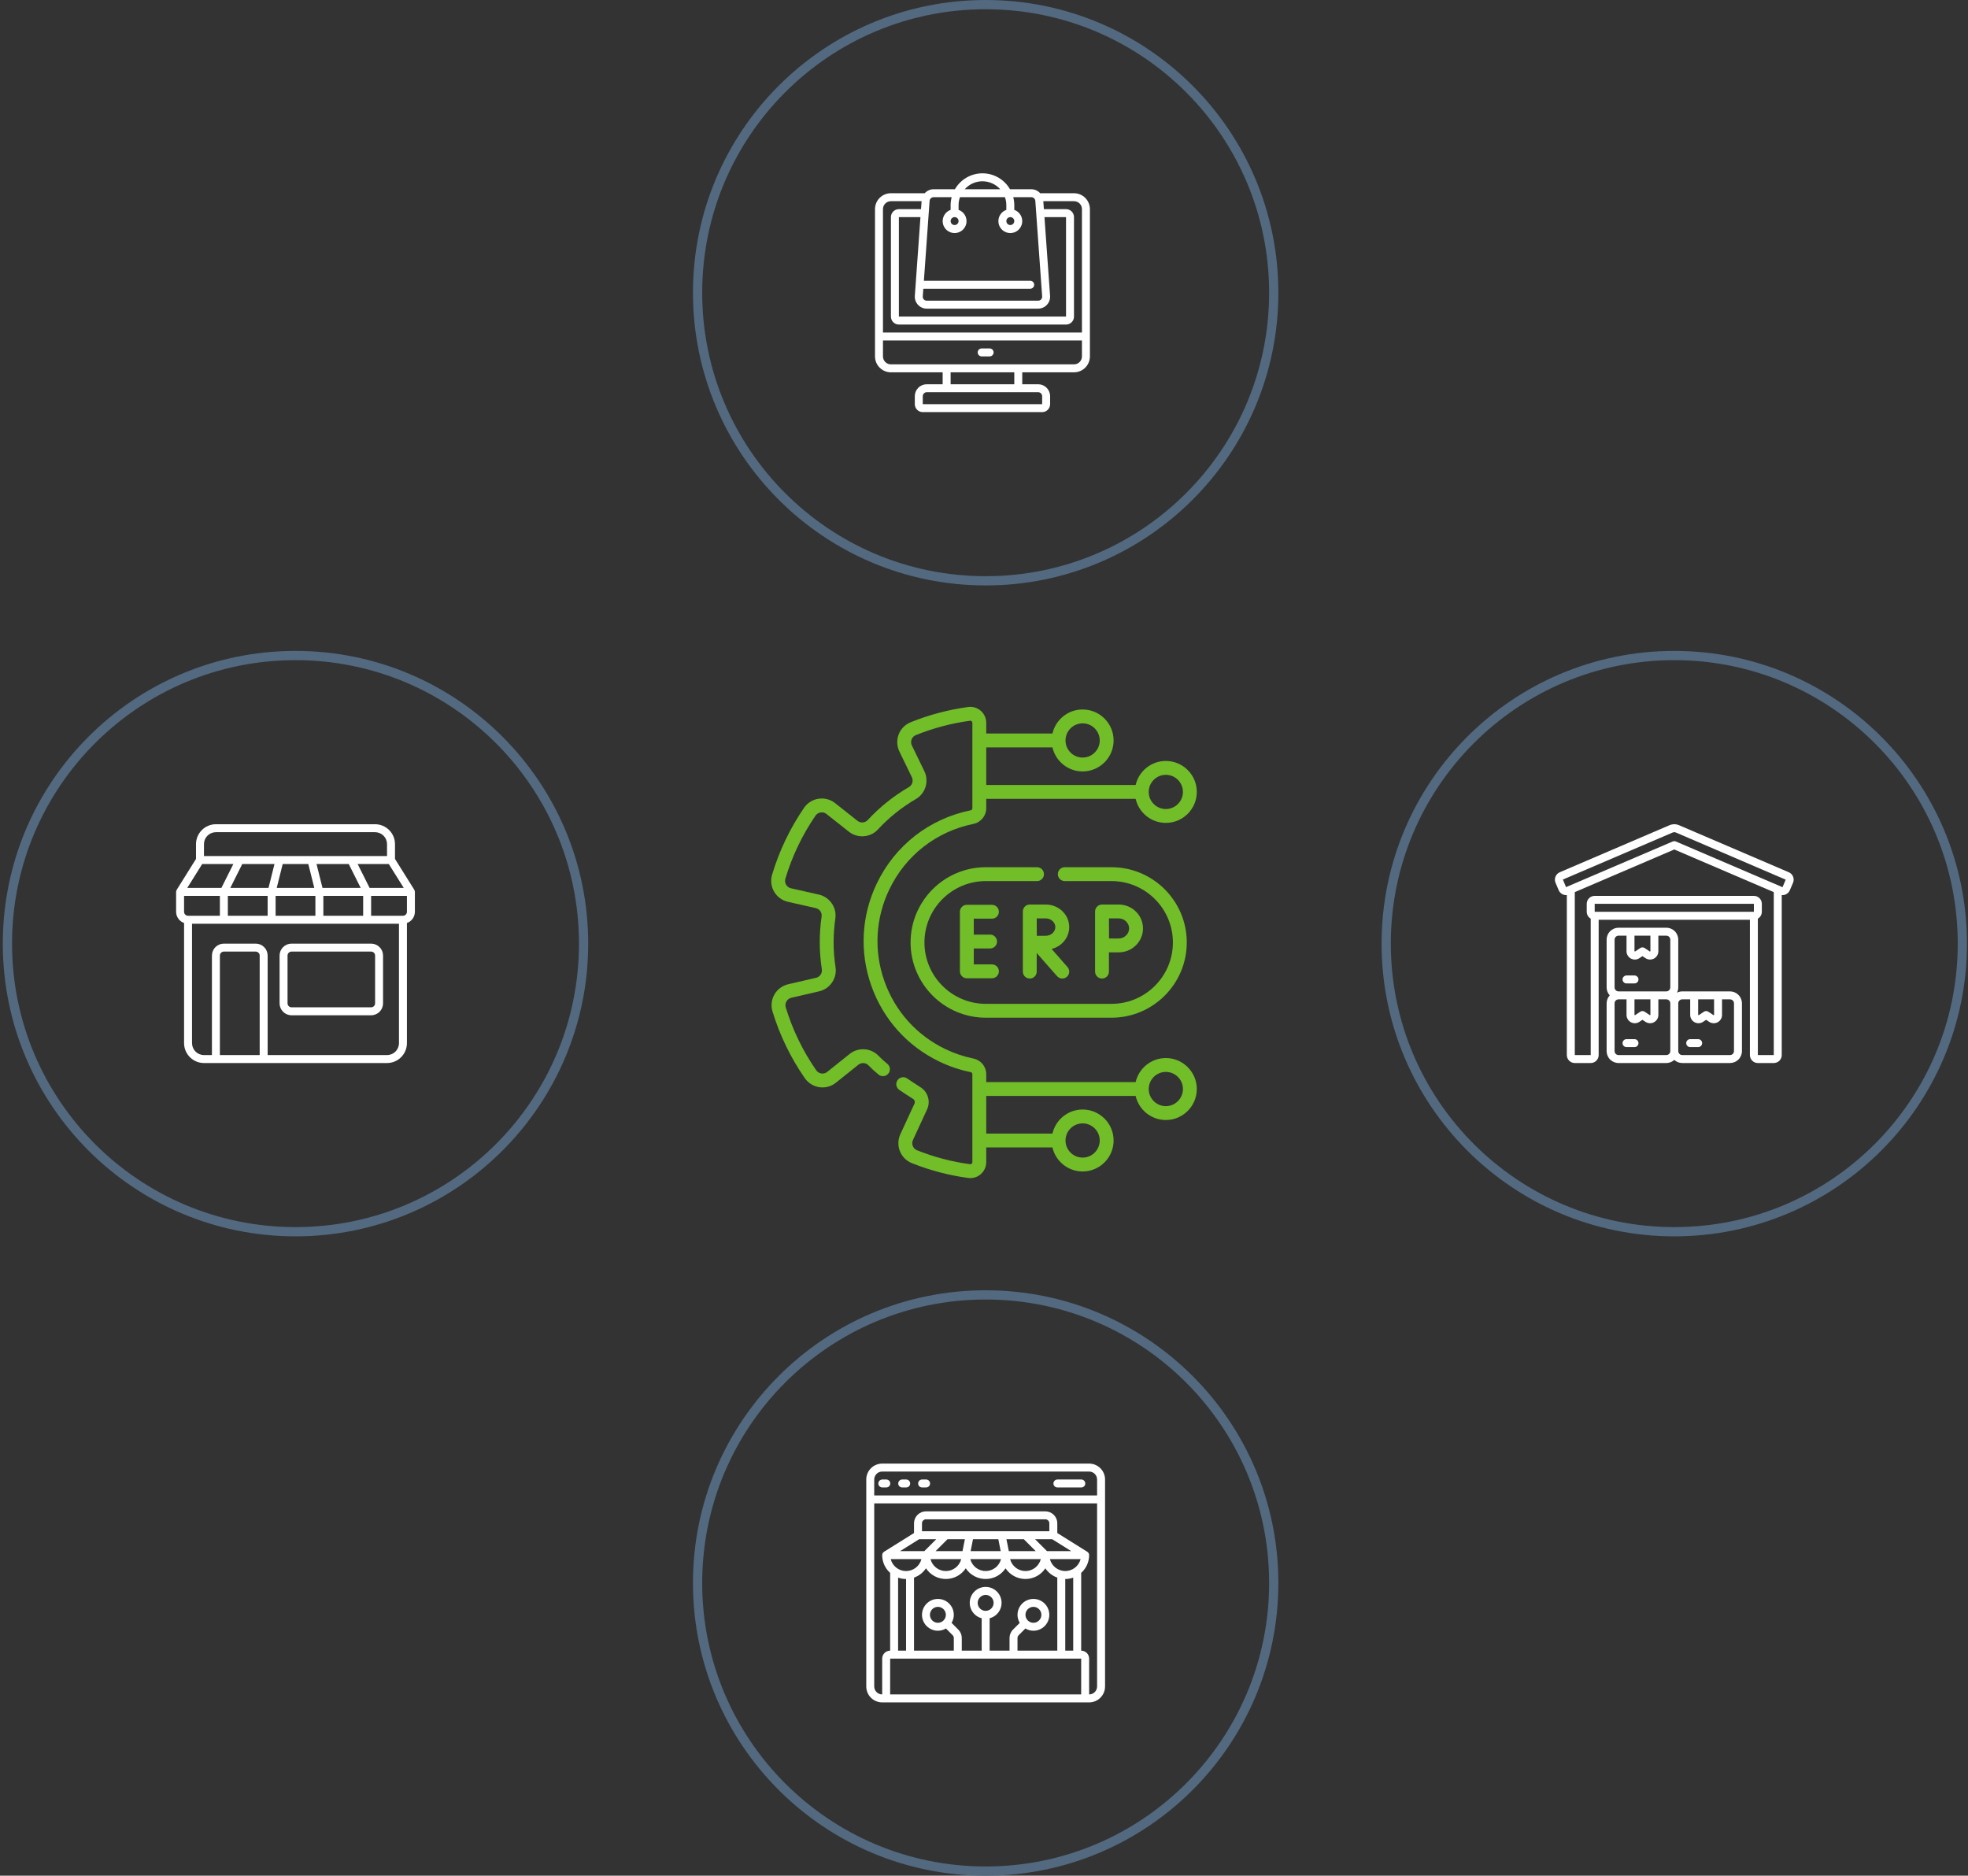
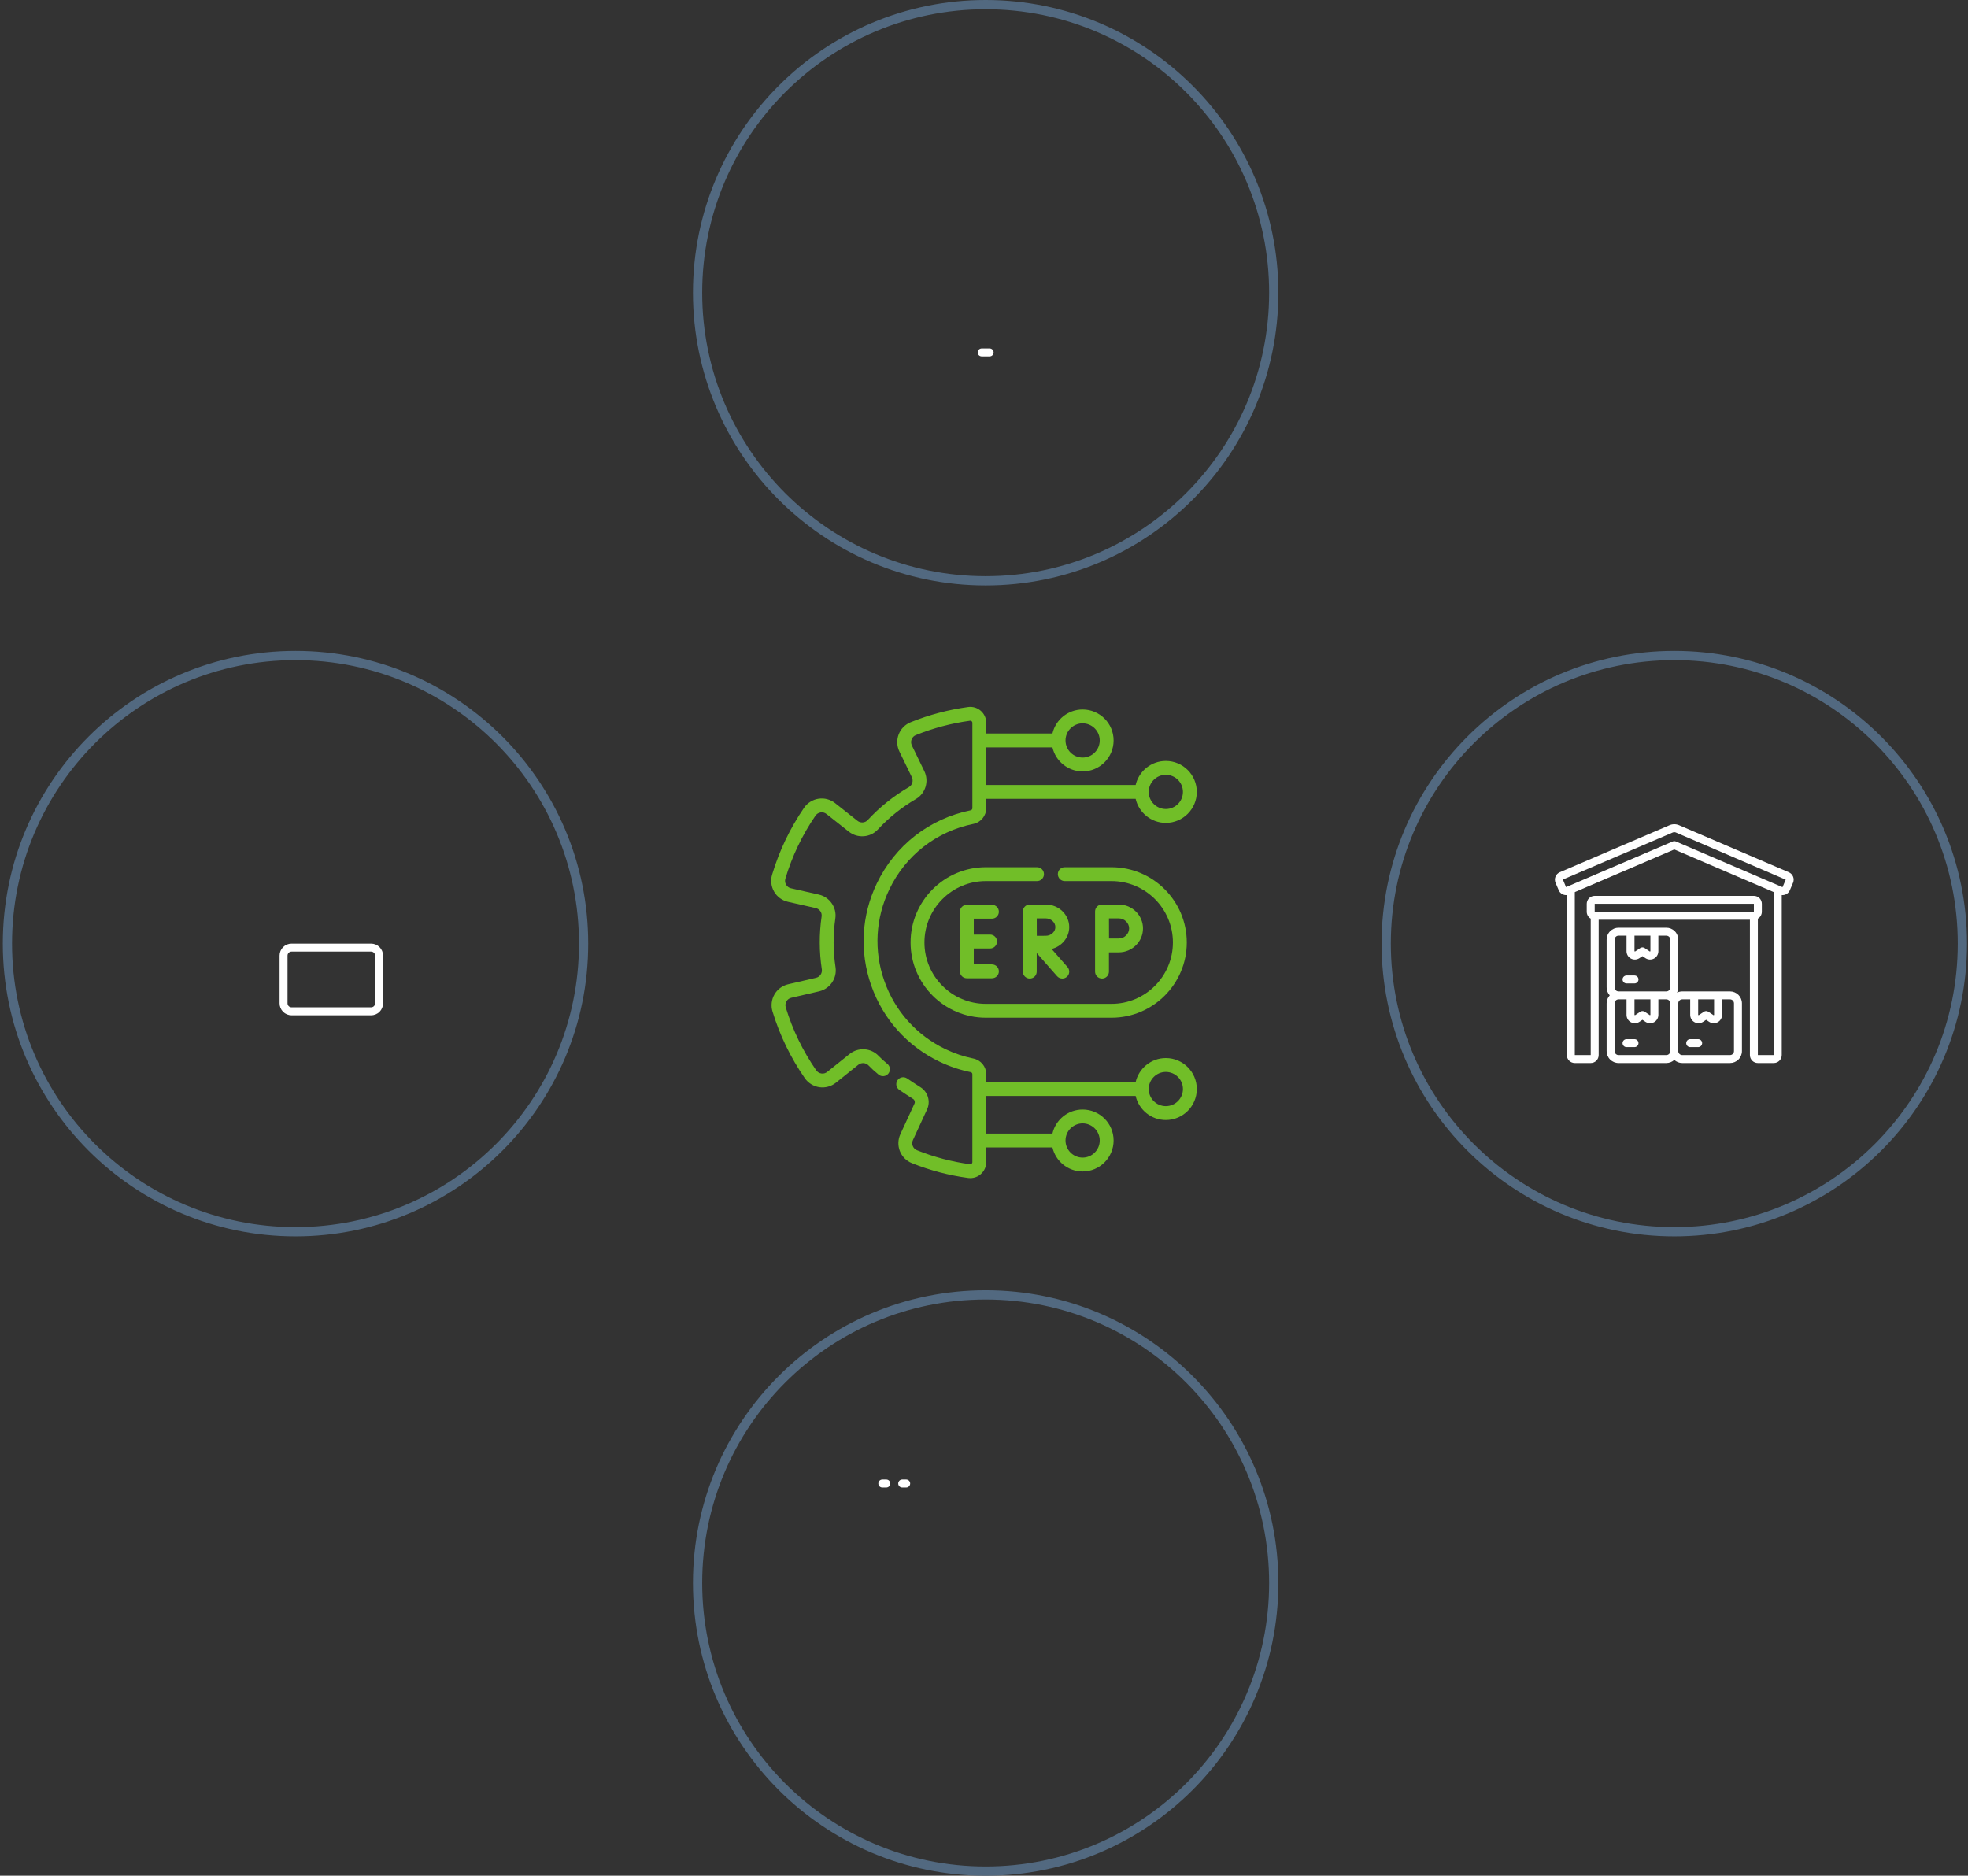
<svg xmlns="http://www.w3.org/2000/svg" width="426" height="406" viewBox="0 0 426 406" fill="none">
  <rect x="0" y="0" width="426" height="406" fill="#333333" stroke="none" />
  <g clip-path="url(#clip0_2790_10242)">
    <path d="M252.359 229.017C249.178 229.017 246.509 231.245 245.826 234.221H213.485V232.508C213.485 230.874 212.318 229.45 210.71 229.122C208.627 228.698 206.59 228.013 204.656 227.085C198.417 224.091 193.717 218.847 191.422 212.318C189.127 205.79 189.511 198.758 192.505 192.519C196.044 185.143 202.677 179.974 210.705 178.336C212.316 178.007 213.485 176.583 213.485 174.948V172.914H245.826C246.509 175.891 249.178 178.118 252.359 178.118C256.056 178.118 259.064 175.111 259.064 171.414C259.064 167.716 256.056 164.709 252.359 164.709C249.178 164.709 246.509 166.936 245.826 169.913H213.485V161.774H227.815C228.499 164.751 231.167 166.978 234.349 166.978C238.046 166.978 241.054 163.971 241.054 160.273C241.054 156.576 238.046 153.569 234.349 153.569C231.167 153.569 228.499 155.796 227.815 158.773H213.485V156.457C213.485 155.458 213.054 154.508 212.301 153.851C211.551 153.196 210.555 152.897 209.572 153.031C205.294 153.613 201.101 154.725 197.11 156.337C195.93 156.813 194.99 157.77 194.531 158.961C194.069 160.16 194.125 161.51 194.685 162.665L197.387 168.237C197.758 169.004 197.48 169.936 196.752 170.36C193.427 172.295 190.42 174.703 187.814 177.517C187.247 178.129 186.281 178.195 185.614 177.669L180.764 173.833C179.759 173.038 178.456 172.692 177.189 172.885C175.917 173.078 174.769 173.799 174.041 174.862C171.001 179.303 168.676 184.167 167.132 189.321C166.762 190.556 166.922 191.901 167.571 193.012C168.217 194.119 169.305 194.915 170.554 195.198L176.587 196.562C177.416 196.749 177.97 197.543 177.85 198.368C177.297 202.165 177.313 206.018 177.896 209.819C178.023 210.651 177.473 211.454 176.643 211.646L170.612 213.044C169.364 213.333 168.281 214.135 167.641 215.245C166.997 216.359 166.844 217.705 167.22 218.938C168.792 224.093 171.144 228.949 174.21 233.369C174.945 234.429 176.097 235.142 177.37 235.328C178.638 235.512 179.939 235.159 180.939 234.358L185.799 230.467C186.462 229.936 187.432 230.001 188.009 230.614C188.564 231.204 189.295 231.871 190.18 232.597C190.821 233.122 191.767 233.029 192.292 232.388C192.818 231.747 192.724 230.801 192.083 230.276C191.297 229.632 190.662 229.054 190.196 228.558C188.554 226.812 185.799 226.622 183.923 228.124L179.063 232.015C178.705 232.302 178.257 232.424 177.803 232.358C177.343 232.291 176.943 232.043 176.677 231.659C173.788 227.494 171.572 222.92 170.091 218.063C169.955 217.616 170.008 217.148 170.24 216.746C170.47 216.348 170.842 216.072 171.289 215.969L177.321 214.571C179.671 214.026 181.227 211.739 180.863 209.364C180.325 205.857 180.311 202.303 180.821 198.801C181.165 196.434 179.596 194.165 177.248 193.634L171.216 192.27C170.768 192.169 170.394 191.895 170.162 191.498C169.928 191.097 169.873 190.63 170.007 190.183C171.462 185.326 173.653 180.743 176.517 176.558C176.781 176.173 177.18 175.922 177.639 175.853C178.092 175.783 178.541 175.902 178.901 176.187L183.752 180.023C185.64 181.516 188.391 181.311 190.016 179.557C192.42 176.961 195.194 174.74 198.262 172.954C200.338 171.746 201.14 169.099 200.088 166.928L197.387 161.356C197.185 160.94 197.165 160.472 197.332 160.04C197.495 159.616 197.816 159.289 198.234 159.12C201.995 157.601 205.945 156.553 209.976 156.006C210.141 155.984 210.257 156.051 210.327 156.112C210.385 156.163 210.484 156.276 210.484 156.457V174.948C210.484 175.166 210.328 175.349 210.105 175.395C201.149 177.222 193.748 182.99 189.799 191.22C186.458 198.182 186.029 206.029 188.59 213.314C191.151 220.599 196.396 226.451 203.358 229.791C205.514 230.826 207.786 231.59 210.112 232.064C210.331 232.108 210.483 232.291 210.483 232.508V251.543C210.483 251.724 210.385 251.837 210.327 251.888C210.258 251.948 210.142 252.017 209.978 251.994C206.056 251.472 202.19 250.454 198.487 248.97C198.068 248.802 197.746 248.476 197.58 248.052C197.412 247.621 197.43 247.155 197.629 246.739C197.632 246.733 197.635 246.727 197.638 246.721L200.68 240.129C201.472 238.415 200.867 236.358 199.273 235.344C198.264 234.702 197.283 234.057 196.359 233.426C195.674 232.959 194.74 233.136 194.273 233.821C193.806 234.505 193.983 235.439 194.668 235.906C195.618 236.554 196.626 237.217 197.662 237.876C197.993 238.088 198.119 238.515 197.955 238.871L194.916 245.454C194.368 246.607 194.319 247.951 194.783 249.142C195.247 250.331 196.19 251.284 197.371 251.757C201.304 253.333 205.413 254.414 209.582 254.97C209.733 254.99 209.885 255 210.036 255C210.865 255 211.672 254.7 212.304 254.146C213.055 253.489 213.485 252.541 213.485 251.543V248.363H227.815C228.499 251.34 231.168 253.567 234.349 253.567C238.046 253.567 241.054 250.559 241.054 246.862C241.054 243.165 238.046 240.157 234.349 240.157C231.168 240.157 228.499 242.385 227.815 245.361H213.485V237.223H245.826C246.509 240.2 249.178 242.427 252.359 242.427C256.057 242.427 259.064 239.419 259.064 235.722C259.064 232.025 256.056 229.017 252.359 229.017ZM252.359 167.71C254.401 167.71 256.062 169.371 256.062 171.413C256.062 173.455 254.401 175.116 252.359 175.116C250.317 175.116 248.656 173.455 248.656 171.413C248.656 169.371 250.317 167.71 252.359 167.71ZM234.349 156.57C236.391 156.57 238.052 158.231 238.052 160.273C238.052 162.315 236.391 163.977 234.349 163.977C232.307 163.977 230.645 162.315 230.645 160.273C230.645 158.231 232.307 156.57 234.349 156.57ZM234.349 243.159C236.391 243.159 238.052 244.82 238.052 246.862C238.052 248.904 236.391 250.565 234.349 250.565C232.307 250.565 230.645 248.904 230.645 246.862C230.645 244.82 232.307 243.159 234.349 243.159ZM252.359 239.425C250.317 239.425 248.656 237.764 248.656 235.722C248.656 233.68 250.317 232.019 252.359 232.019C254.401 232.019 256.062 233.68 256.062 235.722C256.062 237.764 254.401 239.425 252.359 239.425Z" fill="#71BE28" />
    <path d="M214.72 198.848C215.549 198.848 216.221 198.176 216.221 197.347C216.221 196.519 215.549 195.847 214.72 195.847H209.285C208.456 195.847 207.784 196.519 207.784 197.347V210.246C207.784 211.075 208.456 211.747 209.285 211.747H214.72C215.549 211.747 216.221 211.075 216.221 210.246C216.221 209.417 215.549 208.745 214.72 208.745H210.786V205.297H214.319C215.148 205.297 215.82 204.625 215.82 203.797C215.82 202.968 215.148 202.296 214.319 202.296H210.786V198.848H214.72V198.848Z" fill="#71BE28" />
    <path d="M231.448 200.671C231.448 197.978 229.171 195.787 226.373 195.787H222.913C222.913 195.787 222.912 195.787 222.911 195.787C222.911 195.787 222.91 195.787 222.909 195.787C222.08 195.787 221.409 196.459 221.409 197.288V210.305C221.409 211.134 222.08 211.806 222.909 211.806C223.739 211.806 224.41 211.134 224.41 210.305V206.286L228.821 211.297C229.117 211.634 229.532 211.806 229.948 211.806C230.3 211.806 230.654 211.683 230.939 211.432C231.561 210.885 231.622 209.936 231.074 209.314L227.632 205.403C229.823 204.863 231.448 202.946 231.448 200.671ZM226.373 202.553C225.921 202.553 225.136 202.557 224.43 202.56C224.426 201.869 224.423 201.107 224.423 200.671C224.423 200.302 224.421 199.513 224.419 198.789H226.373C227.497 198.789 228.446 199.651 228.446 200.671C228.446 201.692 227.497 202.553 226.373 202.553Z" fill="#71BE28" />
    <path d="M237.044 210.306C237.044 211.134 237.716 211.806 238.545 211.806C239.374 211.806 240.046 211.134 240.046 210.306V206.144C240.807 206.14 241.678 206.136 242.169 206.136C245.062 206.136 247.416 203.815 247.416 200.962C247.416 198.109 245.062 195.787 242.169 195.787H238.545C238.146 195.787 237.764 195.946 237.482 196.229C237.2 196.511 237.043 196.894 237.044 197.293V210.306ZM242.169 198.789C243.386 198.789 244.414 199.784 244.414 200.962C244.414 202.139 243.386 203.134 242.169 203.134C241.682 203.134 240.821 203.138 240.063 203.142C240.059 202.359 240.052 199.608 240.05 198.789H242.169V198.789Z" fill="#71BE28" />
    <path d="M224.479 187.71H213.393C204.413 187.71 197.107 195.017 197.107 203.997C197.107 212.977 204.413 220.284 213.393 220.284H240.606C249.586 220.284 256.892 212.978 256.892 203.997C256.892 195.017 249.586 187.71 240.606 187.71H230.482C229.653 187.71 228.982 188.382 228.982 189.211C228.982 190.04 229.653 190.712 230.482 190.712H240.606C247.931 190.712 253.891 196.672 253.891 203.997C253.891 211.322 247.931 217.282 240.606 217.282H213.393C206.068 217.282 200.109 211.322 200.109 203.997C200.109 196.672 206.068 190.712 213.393 190.712H224.479C225.308 190.712 225.98 190.04 225.98 189.211C225.98 188.382 225.308 187.71 224.479 187.71Z" fill="#71BE28" />
  </g>
  <circle cx="213.359" cy="342.641" r="62.359" stroke="#526980" stroke-width="2" />
-   <path d="M235.757 316.797H190.961C190.047 316.797 189.171 317.16 188.524 317.806C187.878 318.452 187.515 319.329 187.515 320.242V365.039C187.515 365.953 187.878 366.829 188.524 367.475C189.171 368.121 190.047 368.485 190.961 368.485H235.757C236.671 368.485 237.548 368.121 238.194 367.475C238.84 366.829 239.203 365.953 239.203 365.039V320.242C239.203 319.329 238.84 318.452 238.194 317.806C237.548 317.16 236.671 316.797 235.757 316.797V316.797ZM190.961 318.52H235.757C236.214 318.52 236.652 318.701 236.975 319.024C237.299 319.347 237.48 319.786 237.48 320.242V323.688H189.238V320.242C189.238 319.786 189.42 319.347 189.743 319.024C190.066 318.701 190.504 318.52 190.961 318.52ZM230.588 357.285V341.779C231.176 341.778 231.758 341.676 232.311 341.478V357.285H230.588ZM221.974 349.532C221.974 349.192 222.075 348.858 222.264 348.575C222.453 348.292 222.722 348.071 223.037 347.941C223.352 347.81 223.699 347.776 224.033 347.842C224.367 347.909 224.674 348.073 224.915 348.314C225.156 348.555 225.32 348.862 225.386 349.196C225.453 349.53 225.419 349.877 225.288 350.192C225.158 350.506 224.937 350.776 224.654 350.965C224.371 351.154 224.037 351.255 223.697 351.255C223.24 351.255 222.801 351.074 222.478 350.751C222.155 350.427 221.974 349.989 221.974 349.532ZM221.957 352.49C222.482 352.806 223.083 352.975 223.697 352.978C224.378 352.978 225.044 352.776 225.611 352.397C226.178 352.019 226.619 351.481 226.88 350.851C227.141 350.221 227.209 349.528 227.076 348.86C226.943 348.192 226.615 347.578 226.133 347.096C225.651 346.614 225.037 346.286 224.369 346.153C223.7 346.02 223.008 346.088 222.378 346.349C221.748 346.61 221.21 347.051 220.832 347.618C220.453 348.185 220.251 348.851 220.251 349.532C220.254 350.145 220.423 350.746 220.739 351.272L219.289 352.72C219.046 352.96 218.854 353.246 218.724 353.561C218.593 353.876 218.527 354.214 218.528 354.555V357.285H214.221V350.271C215.033 350.062 215.74 349.563 216.211 348.869C216.682 348.175 216.883 347.333 216.777 346.501C216.672 345.669 216.266 344.904 215.637 344.349C215.008 343.795 214.198 343.489 213.359 343.489C212.52 343.489 211.71 343.795 211.081 344.349C210.452 344.904 210.046 345.669 209.941 346.501C209.835 347.333 210.036 348.175 210.507 348.869C210.978 349.563 211.686 350.062 212.498 350.271V357.285H208.19V354.555C208.191 354.214 208.124 353.877 207.994 353.562C207.863 353.248 207.671 352.962 207.43 352.722L205.979 351.272C206.296 350.746 206.464 350.145 206.467 349.532C206.467 348.851 206.265 348.185 205.887 347.618C205.508 347.051 204.97 346.61 204.34 346.349C203.711 346.088 203.018 346.02 202.349 346.153C201.681 346.286 201.067 346.614 200.585 347.096C200.103 347.578 199.775 348.192 199.642 348.86C199.509 349.528 199.577 350.221 199.838 350.851C200.099 351.481 200.54 352.019 201.107 352.397C201.674 352.776 202.34 352.978 203.022 352.978C203.635 352.975 204.236 352.806 204.761 352.49L206.209 353.94C206.291 354.02 206.356 354.116 206.4 354.222C206.444 354.327 206.467 354.44 206.467 354.555V357.285H197.853V341.475C198.909 341.101 199.815 340.396 200.437 339.464C200.909 340.175 201.549 340.758 202.3 341.162C203.052 341.565 203.891 341.776 204.744 341.776C205.597 341.776 206.437 341.565 207.189 341.162C207.94 340.758 208.58 340.175 209.052 339.464C209.523 340.175 210.163 340.758 210.915 341.162C211.666 341.565 212.506 341.776 213.359 341.776C214.212 341.776 215.052 341.565 215.803 341.162C216.555 340.758 217.195 340.175 217.666 339.464C218.138 340.175 218.778 340.758 219.53 341.162C220.281 341.565 221.121 341.776 221.974 341.776C222.827 341.776 223.666 341.565 224.418 341.162C225.169 340.758 225.81 340.175 226.281 339.464C226.903 340.396 227.81 341.101 228.865 341.475V357.285H220.251V354.555C220.251 354.44 220.274 354.327 220.318 354.222C220.363 354.116 220.428 354.02 220.509 353.94L221.957 352.49ZM213.359 348.671C213.018 348.671 212.685 348.57 212.402 348.38C212.119 348.191 211.898 347.922 211.767 347.607C211.637 347.292 211.603 346.946 211.669 346.612C211.736 346.278 211.9 345.971 212.141 345.73C212.382 345.489 212.689 345.325 213.023 345.258C213.357 345.192 213.704 345.226 214.018 345.356C214.333 345.487 214.602 345.707 214.792 345.991C214.981 346.274 215.082 346.607 215.082 346.948C215.082 347.405 214.9 347.843 214.577 348.166C214.254 348.489 213.816 348.671 213.359 348.671ZM203.022 351.255C202.681 351.255 202.348 351.154 202.064 350.965C201.781 350.776 201.56 350.506 201.43 350.192C201.299 349.877 201.265 349.53 201.332 349.196C201.398 348.862 201.562 348.555 201.803 348.314C202.044 348.073 202.351 347.909 202.685 347.842C203.02 347.776 203.366 347.81 203.681 347.941C203.996 348.071 204.265 348.292 204.454 348.575C204.643 348.858 204.744 349.192 204.744 349.532C204.744 349.989 204.563 350.427 204.24 350.751C203.917 351.074 203.478 351.255 203.022 351.255ZM208.862 333.164L208.345 335.749H202.517L205.101 333.164H208.862ZM221.617 333.164L224.201 335.749H218.373L217.856 333.164H221.617ZM225.297 337.472C225.109 338.211 224.68 338.866 224.079 339.334C223.477 339.801 222.736 340.055 221.974 340.055C221.211 340.055 220.471 339.801 219.869 339.334C219.267 338.866 218.838 338.211 218.65 337.472H225.297ZM216.099 333.164L216.615 335.749H210.103L210.62 333.164H216.099ZM216.683 337.472C216.495 338.211 216.066 338.866 215.464 339.334C214.862 339.801 214.121 340.055 213.359 340.055C212.597 340.055 211.856 339.801 211.254 339.334C210.652 338.866 210.224 338.211 210.036 337.472H216.683ZM208.068 337.472C207.88 338.211 207.451 338.866 206.849 339.334C206.247 339.801 205.507 340.055 204.744 340.055C203.982 340.055 203.241 339.801 202.64 339.334C202.038 338.866 201.609 338.211 201.421 337.472H208.068ZM230.588 340.056C229.827 340.053 229.087 339.798 228.486 339.331C227.885 338.863 227.455 338.209 227.265 337.472H233.912C233.721 338.209 233.292 338.863 232.691 339.331C232.089 339.798 231.35 340.053 230.588 340.056ZM226.638 335.749L224.053 333.164H227.758L231.893 335.749H226.638ZM227.143 331.442H199.576V329.719C199.576 329.49 199.666 329.271 199.828 329.109C199.99 328.948 200.209 328.857 200.437 328.857H226.281C226.51 328.857 226.729 328.948 226.89 329.109C227.052 329.271 227.143 329.49 227.143 329.719V331.442ZM198.961 333.164H202.666L200.081 335.749H194.826L198.961 333.164ZM199.453 337.472C199.265 338.211 198.836 338.866 198.235 339.334C197.633 339.801 196.892 340.055 196.13 340.055C195.367 340.055 194.627 339.801 194.025 339.334C193.423 338.866 192.994 338.211 192.806 337.472H199.453ZM196.13 341.779V357.285H194.407V341.478C194.96 341.676 195.542 341.778 196.13 341.779ZM234.034 359.008V366.762H192.684V359.008H234.034ZM235.757 366.762V359.008C235.757 358.551 235.576 358.113 235.253 357.79C234.929 357.467 234.491 357.285 234.034 357.285V340.452C234.576 339.969 235.009 339.377 235.306 338.715C235.603 338.053 235.757 337.336 235.757 336.61C235.757 336.464 235.72 336.321 235.649 336.193C235.578 336.065 235.476 335.957 235.352 335.88L228.865 331.826V329.719C228.865 329.033 228.593 328.376 228.108 327.891C227.624 327.406 226.966 327.134 226.281 327.134H200.437C199.752 327.134 199.094 327.406 198.61 327.891C198.125 328.376 197.853 329.033 197.853 329.719V331.826L191.366 335.88C191.242 335.957 191.14 336.065 191.069 336.193C190.998 336.321 190.961 336.464 190.961 336.61C190.962 337.336 191.115 338.053 191.412 338.715C191.709 339.377 192.142 339.969 192.684 340.452V357.285C192.227 357.285 191.789 357.467 191.466 357.79C191.143 358.113 190.961 358.551 190.961 359.008V366.762C190.504 366.762 190.066 366.58 189.743 366.257C189.42 365.934 189.238 365.496 189.238 365.039V325.411H237.48V365.039C237.48 365.496 237.299 365.934 236.975 366.257C236.652 366.58 236.214 366.762 235.757 366.762Z" fill="white" />
  <path d="M190.989 321.965H191.85C192.079 321.965 192.298 321.875 192.459 321.713C192.621 321.551 192.712 321.332 192.712 321.104C192.712 320.875 192.621 320.656 192.459 320.495C192.298 320.333 192.079 320.242 191.85 320.242H190.989C190.76 320.242 190.541 320.333 190.38 320.495C190.218 320.656 190.127 320.875 190.127 321.104C190.127 321.332 190.218 321.551 190.38 321.713C190.541 321.875 190.76 321.965 190.989 321.965Z" fill="white" />
  <path d="M195.296 321.965H196.157C196.386 321.965 196.605 321.875 196.767 321.713C196.928 321.551 197.019 321.332 197.019 321.104C197.019 320.875 196.928 320.656 196.767 320.495C196.605 320.333 196.386 320.242 196.157 320.242H195.296C195.067 320.242 194.848 320.333 194.687 320.495C194.525 320.656 194.434 320.875 194.434 321.104C194.434 321.332 194.525 321.551 194.687 321.713C194.848 321.875 195.067 321.965 195.296 321.965Z" fill="white" />
-   <path d="M199.604 321.965H200.465C200.693 321.965 200.913 321.875 201.074 321.713C201.236 321.551 201.326 321.332 201.326 321.104C201.326 320.875 201.236 320.656 201.074 320.495C200.913 320.333 200.693 320.242 200.465 320.242H199.604C199.375 320.242 199.156 320.333 198.994 320.495C198.833 320.656 198.742 320.875 198.742 321.104C198.742 321.332 198.833 321.551 198.994 321.713C199.156 321.875 199.375 321.965 199.604 321.965Z" fill="white" />
-   <path d="M228.893 321.965H234.062C234.291 321.965 234.51 321.875 234.671 321.713C234.833 321.551 234.924 321.332 234.924 321.104C234.924 320.875 234.833 320.656 234.671 320.495C234.51 320.333 234.291 320.242 234.062 320.242H228.893C228.665 320.242 228.446 320.333 228.284 320.495C228.123 320.656 228.032 320.875 228.032 321.104C228.032 321.332 228.123 321.551 228.284 321.713C228.446 321.875 228.665 321.965 228.893 321.965Z" fill="white" />
  <circle cx="213.359" cy="63.359" r="62.359" stroke="#526980" stroke-width="2" />
  <g clip-path="url(#clip1_2790_10242)">
-     <path d="M232.479 41.823H225.157C224.917 41.553 224.623 41.337 224.294 41.189C223.966 41.041 223.609 40.963 223.249 40.961H218.625C218.022 39.914 217.154 39.044 216.108 38.439C215.062 37.834 213.874 37.515 212.666 37.515C211.457 37.515 210.27 37.834 209.224 38.439C208.177 39.044 207.309 39.914 206.706 40.961H202.083C201.722 40.963 201.366 41.041 201.037 41.189C200.708 41.337 200.414 41.553 200.174 41.823H192.852C191.938 41.823 191.062 42.186 190.415 42.832C189.769 43.478 189.406 44.355 189.406 45.269V77.143C189.406 78.057 189.769 78.933 190.415 79.579C191.062 80.226 191.938 80.589 192.852 80.589H204.051V83.173H200.605C199.92 83.173 199.262 83.445 198.778 83.93C198.293 84.415 198.021 85.072 198.021 85.757V87.48C198.021 87.937 198.202 88.376 198.525 88.699C198.849 89.022 199.287 89.203 199.744 89.203H225.588C226.045 89.203 226.483 89.022 226.806 88.699C227.129 88.376 227.311 87.937 227.311 87.48V85.757C227.311 85.072 227.038 84.415 226.554 83.93C226.069 83.445 225.412 83.173 224.726 83.173H221.28V80.589H232.479C233.393 80.589 234.27 80.226 234.916 79.579C235.562 78.933 235.925 78.057 235.925 77.143V45.269C235.925 44.355 235.562 43.478 234.916 42.832C234.27 42.186 233.393 41.823 232.479 41.823ZM198.028 64.037C198.002 64.391 198.05 64.747 198.169 65.081C198.287 65.416 198.472 65.722 198.714 65.982C198.956 66.242 199.249 66.449 199.574 66.591C199.899 66.732 200.25 66.805 200.605 66.805H224.726C225.081 66.805 225.432 66.732 225.758 66.59C226.083 66.449 226.376 66.242 226.617 65.982C226.859 65.722 227.045 65.415 227.163 65.081C227.281 64.746 227.329 64.391 227.304 64.037L226.086 46.992H230.756V68.528H194.575V46.992H199.246L198.028 64.037ZM212.666 39.238C213.391 39.239 214.109 39.393 214.771 39.69C215.433 39.986 216.025 40.42 216.508 40.961H208.824C209.307 40.42 209.899 39.986 210.561 39.69C211.223 39.393 211.94 39.239 212.666 39.238ZM202.083 42.684H206.001C205.852 43.247 205.776 43.826 205.774 44.407V45.427C205.199 45.63 204.715 46.03 204.406 46.556C204.098 47.082 203.985 47.7 204.088 48.301C204.191 48.902 204.504 49.447 204.97 49.84C205.436 50.233 206.026 50.448 206.635 50.448C207.245 50.448 207.835 50.233 208.301 49.84C208.767 49.447 209.08 48.902 209.183 48.301C209.286 47.7 209.173 47.082 208.865 46.556C208.556 46.03 208.072 45.63 207.497 45.427V44.407C207.498 43.82 207.6 43.237 207.798 42.684H217.533C217.731 43.237 217.833 43.82 217.834 44.407V45.427C217.26 45.63 216.775 46.03 216.467 46.556C216.158 47.082 216.046 47.7 216.149 48.301C216.252 48.902 216.564 49.447 217.03 49.84C217.496 50.233 218.086 50.448 218.696 50.448C219.306 50.448 219.896 50.233 220.362 49.84C220.828 49.447 221.14 48.902 221.243 48.301C221.346 47.7 221.234 47.082 220.925 46.556C220.617 46.03 220.132 45.63 219.557 45.427V44.407C219.555 43.826 219.479 43.247 219.331 42.684H223.249C223.467 42.684 223.677 42.766 223.837 42.914C223.997 43.063 224.095 43.267 224.11 43.484L225.588 64.16C225.596 64.278 225.58 64.397 225.541 64.508C225.501 64.62 225.439 64.722 225.358 64.809C225.277 64.895 225.179 64.964 225.071 65.011C224.962 65.058 224.845 65.083 224.726 65.082H200.605C200.487 65.083 200.369 65.058 200.261 65.011C200.152 64.964 200.054 64.895 199.973 64.809C199.892 64.722 199.83 64.62 199.791 64.508C199.751 64.397 199.735 64.278 199.744 64.16L199.864 62.498H223.003C223.232 62.498 223.451 62.407 223.612 62.246C223.774 62.084 223.865 61.865 223.865 61.636C223.865 61.408 223.774 61.189 223.612 61.027C223.451 60.866 223.232 60.775 223.003 60.775H199.988L201.223 43.484C201.239 43.266 201.336 43.063 201.495 42.915C201.655 42.767 201.865 42.684 202.083 42.684ZM207.497 47.853C207.497 48.023 207.446 48.19 207.352 48.332C207.257 48.473 207.123 48.584 206.965 48.649C206.808 48.714 206.634 48.731 206.467 48.698C206.3 48.665 206.147 48.583 206.026 48.462C205.906 48.342 205.824 48.188 205.791 48.021C205.757 47.854 205.774 47.681 205.84 47.523C205.905 47.366 206.015 47.231 206.157 47.137C206.298 47.042 206.465 46.992 206.635 46.992C206.864 46.992 207.083 47.082 207.245 47.244C207.406 47.405 207.497 47.624 207.497 47.853ZM219.557 47.853C219.557 48.023 219.507 48.19 219.412 48.332C219.318 48.473 219.183 48.584 219.026 48.649C218.868 48.714 218.695 48.731 218.528 48.698C218.361 48.665 218.207 48.583 218.087 48.462C217.966 48.342 217.884 48.188 217.851 48.021C217.818 47.854 217.835 47.681 217.9 47.523C217.965 47.366 218.076 47.231 218.217 47.137C218.359 47.042 218.526 46.992 218.696 46.992C218.924 46.992 219.144 47.082 219.305 47.244C219.467 47.405 219.557 47.624 219.557 47.853ZM192.852 43.546H199.491L199.368 45.269H194.575C194.118 45.269 193.68 45.45 193.357 45.773C193.034 46.096 192.852 46.535 192.852 46.992V68.528C192.852 68.985 193.034 69.423 193.357 69.746C193.68 70.07 194.118 70.251 194.575 70.251H230.756C231.213 70.251 231.652 70.07 231.975 69.746C232.298 69.423 232.479 68.985 232.479 68.528V46.992C232.479 46.535 232.298 46.096 231.975 45.773C231.652 45.45 231.213 45.269 230.756 45.269H225.962L225.84 43.546H232.479C232.936 43.546 233.375 43.727 233.698 44.05C234.021 44.373 234.202 44.812 234.202 45.269V71.974H191.129V45.269C191.129 44.812 191.311 44.373 191.634 44.05C191.957 43.727 192.395 43.546 192.852 43.546ZM225.588 85.757V87.48H199.744V85.757C199.744 85.529 199.834 85.31 199.996 85.148C200.158 84.987 200.377 84.896 200.605 84.896H224.726C224.955 84.896 225.174 84.987 225.335 85.148C225.497 85.31 225.588 85.529 225.588 85.757ZM219.557 83.173H205.774V80.589H219.557V83.173ZM232.479 78.866H192.852C192.395 78.866 191.957 78.684 191.634 78.361C191.311 78.038 191.129 77.6 191.129 77.143V73.697H234.202V77.143C234.202 77.6 234.021 78.038 233.698 78.361C233.375 78.684 232.936 78.866 232.479 78.866Z" fill="white" />
    <path d="M214.221 75.42H212.498C212.269 75.42 212.05 75.511 211.888 75.672C211.727 75.834 211.636 76.053 211.636 76.281C211.636 76.51 211.727 76.729 211.888 76.89C212.05 77.052 212.269 77.143 212.498 77.143H214.221C214.449 77.143 214.668 77.052 214.83 76.89C214.991 76.729 215.082 76.51 215.082 76.281C215.082 76.053 214.991 75.834 214.83 75.672C214.668 75.511 214.449 75.42 214.221 75.42Z" fill="white" />
  </g>
  <g clip-path="url(#clip2_2790_10242)">
-     <path d="M89.678 192.595L85.502 185.913V182.714C85.5 181.572 85.046 180.477 84.239 179.67C83.431 178.862 82.336 178.408 81.194 178.406H46.736C45.594 178.408 44.499 178.862 43.691 179.67C42.884 180.477 42.43 181.572 42.428 182.714V185.913L38.252 192.595L38.265 192.603C38.175 192.735 38.125 192.891 38.121 193.051V197.359C38.123 197.891 38.29 198.41 38.598 198.844C38.907 199.279 39.342 199.607 39.844 199.785V225.787C39.845 226.929 40.3 228.024 41.107 228.831C41.915 229.639 43.009 230.093 44.151 230.094H83.779C84.921 230.093 86.016 229.639 86.823 228.831C87.63 228.024 88.085 226.929 88.086 225.787V199.785C88.588 199.607 89.023 199.279 89.332 198.844C89.64 198.41 89.807 197.891 89.809 197.359V193.051C89.805 192.891 89.755 192.735 89.665 192.603L89.678 192.595ZM69.995 198.22V193.913H78.61V198.22H69.995ZM39.844 197.359V193.913H47.597V198.22H40.706C40.477 198.22 40.258 198.129 40.096 197.968C39.935 197.806 39.844 197.587 39.844 197.359ZM50.511 187.021L47.926 192.19H40.533L43.764 187.021H50.511ZM75.493 187.021L78.078 192.19H69.808L68.515 187.021H75.493ZM66.739 187.021L68.031 192.19H59.9L61.192 187.021H66.739ZM58.124 192.19H49.854L52.439 187.021H59.416L58.124 192.19ZM49.32 193.913H57.935V198.22H49.32V193.913ZM59.658 193.913H68.272V198.22H59.658V193.913ZM80.004 192.19L77.419 187.021H84.162L87.397 192.19H80.004ZM46.736 180.129H81.194C81.88 180.129 82.537 180.402 83.022 180.886C83.506 181.371 83.779 182.028 83.779 182.714V185.298H44.151V182.714C44.151 182.028 44.424 181.371 44.908 180.886C45.393 180.402 46.05 180.129 46.736 180.129ZM56.212 228.371H47.597V206.835C47.597 206.606 47.688 206.387 47.849 206.226C48.011 206.064 48.23 205.973 48.459 205.973H55.35C55.579 205.973 55.798 206.064 55.959 206.226C56.121 206.387 56.212 206.606 56.212 206.835V228.371ZM86.363 225.787C86.363 226.472 86.091 227.13 85.606 227.614C85.121 228.099 84.464 228.371 83.779 228.371H57.935V206.835C57.935 206.149 57.663 205.492 57.178 205.007C56.693 204.523 56.036 204.25 55.35 204.25H48.459C47.773 204.25 47.116 204.523 46.631 205.007C46.147 205.492 45.874 206.149 45.874 206.835V228.371H44.151C43.466 228.371 42.809 228.099 42.324 227.614C41.839 227.13 41.567 226.472 41.567 225.787V199.943H86.363V225.787ZM88.086 197.359C88.086 197.587 87.995 197.806 87.834 197.968C87.672 198.129 87.453 198.22 87.225 198.22H80.333V193.913H88.086V197.359Z" fill="white" />
    <path d="M63.104 219.757H80.333C81.018 219.757 81.676 219.485 82.16 219C82.645 218.515 82.917 217.858 82.917 217.172V206.835C82.917 206.149 82.645 205.492 82.16 205.007C81.676 204.523 81.018 204.25 80.333 204.25H63.104C62.418 204.25 61.761 204.523 61.276 205.007C60.791 205.492 60.519 206.149 60.519 206.835V217.172C60.519 217.858 60.791 218.515 61.276 219C61.761 219.485 62.418 219.757 63.104 219.757ZM62.242 206.835C62.242 206.606 62.333 206.387 62.494 206.226C62.656 206.064 62.875 205.973 63.104 205.973H80.333C80.561 205.973 80.78 206.064 80.942 206.226C81.104 206.387 81.194 206.606 81.194 206.835V217.172C81.194 217.401 81.104 217.62 80.942 217.782C80.78 217.943 80.561 218.034 80.333 218.034H63.104C62.875 218.034 62.656 217.943 62.494 217.782C62.333 217.62 62.242 217.401 62.242 217.172V206.835Z" fill="white" />
  </g>
  <circle cx="63.965" cy="204.25" r="62.359" stroke="#526980" stroke-width="2" />
  <circle cx="362.421" cy="204.25" r="62.359" stroke="#526980" stroke-width="2" />
  <g clip-path="url(#clip3_2790_10242)">
    <path d="M380.512 230.094H383.958C384.415 230.094 384.853 229.913 385.176 229.59C385.499 229.267 385.681 228.828 385.681 228.371V193.735C385.732 193.735 385.781 193.751 385.832 193.751C386.173 193.751 386.506 193.651 386.791 193.464C387.075 193.276 387.298 193.009 387.433 192.696L388.122 191.085C388.303 190.661 388.309 190.182 388.137 189.754C387.966 189.326 387.632 188.983 387.209 188.801L363.455 178.62C363.128 178.479 362.777 178.407 362.421 178.407C362.066 178.407 361.714 178.479 361.387 178.62L337.631 188.801C337.207 188.983 336.874 189.326 336.703 189.754C336.532 190.182 336.537 190.661 336.718 191.085L337.408 192.697C337.552 193.034 337.8 193.316 338.115 193.504C338.43 193.691 338.797 193.774 339.162 193.741V228.371C339.162 228.828 339.343 229.267 339.666 229.59C339.989 229.913 340.428 230.094 340.885 230.094H344.33C344.787 230.094 345.226 229.913 345.549 229.59C345.872 229.267 346.053 228.828 346.053 228.371V199.082H378.789V228.371C378.789 228.828 378.97 229.267 379.294 229.59C379.617 229.913 380.055 230.094 380.512 230.094ZM338.989 192.018L338.306 190.381L362.071 180.202C362.182 180.153 362.302 180.128 362.422 180.128C362.543 180.128 362.663 180.153 362.773 180.202L386.542 190.407L385.853 192.018C385.851 192.022 385.848 192.025 385.844 192.027C385.84 192.028 385.836 192.029 385.831 192.027L362.761 182.14C362.653 182.094 362.538 182.071 362.421 182.071C362.305 182.071 362.189 182.094 362.082 182.14L338.989 192.018ZM340.885 228.371V193.099L362.421 183.869L383.958 193.099V228.371H380.512V198.842C380.773 198.692 380.99 198.476 381.141 198.216C381.292 197.955 381.372 197.66 381.373 197.359V195.636C381.373 195.179 381.192 194.741 380.869 194.417C380.546 194.094 380.107 193.913 379.65 193.913H345.192C344.735 193.913 344.297 194.094 343.974 194.417C343.65 194.741 343.469 195.179 343.469 195.636V197.359C343.47 197.66 343.55 197.955 343.701 198.216C343.852 198.476 344.069 198.692 344.33 198.842V228.371H340.885ZM379.65 197.359H345.192V195.636H379.65V197.359Z" fill="white" />
    <path d="M347.776 227.51C347.776 228.195 348.048 228.853 348.533 229.337C349.018 229.822 349.675 230.094 350.36 230.094H360.698C361.336 230.092 361.95 229.853 362.421 229.422C362.892 229.853 363.506 230.092 364.144 230.094H374.481C375.167 230.094 375.824 229.822 376.309 229.337C376.794 228.853 377.066 228.195 377.066 227.51V217.172C377.066 216.487 376.794 215.83 376.309 215.345C375.824 214.86 375.167 214.588 374.481 214.588H364.144C363.749 214.59 363.36 214.684 363.008 214.863C363.186 214.51 363.28 214.121 363.282 213.727V203.389C363.282 202.704 363.01 202.046 362.525 201.562C362.041 201.077 361.383 200.805 360.698 200.805H350.36C349.675 200.805 349.018 201.077 348.533 201.562C348.048 202.046 347.776 202.704 347.776 203.389V213.727C347.778 214.364 348.018 214.979 348.448 215.449C348.018 215.92 347.778 216.535 347.776 217.172V227.51ZM360.698 228.371H350.36C350.132 228.371 349.913 228.281 349.751 228.119C349.59 227.958 349.499 227.738 349.499 227.51V217.172C349.499 216.944 349.59 216.725 349.751 216.563C349.913 216.402 350.132 216.311 350.36 216.311H352.083V219.682C352.084 220.007 352.172 220.326 352.339 220.605C352.506 220.883 352.746 221.112 353.032 221.265C353.319 221.418 353.642 221.491 353.967 221.476C354.291 221.46 354.606 221.357 354.876 221.176L355.529 220.741L356.183 221.176C356.454 221.357 356.768 221.46 357.093 221.476C357.417 221.491 357.74 221.419 358.027 221.265C358.313 221.112 358.553 220.884 358.72 220.605C358.887 220.326 358.975 220.007 358.975 219.682V216.311H360.698C360.926 216.311 361.146 216.402 361.307 216.563C361.469 216.725 361.559 216.944 361.559 217.172V227.51C361.559 227.738 361.469 227.958 361.307 228.119C361.146 228.281 360.926 228.371 360.698 228.371ZM353.806 219.682V216.311H357.252V219.682L357.138 219.743L356.007 218.988C355.866 218.894 355.699 218.844 355.529 218.844C355.359 218.844 355.193 218.894 355.051 218.988L353.921 219.743L353.806 219.682ZM367.59 219.682V216.311H371.036V219.682L370.921 219.743L369.791 218.988C369.649 218.894 369.483 218.844 369.313 218.844C369.142 218.844 368.976 218.894 368.835 218.988L367.704 219.743L367.59 219.682ZM364.144 216.311H365.867V219.682C365.867 220.007 365.955 220.326 366.122 220.605C366.29 220.883 366.529 221.112 366.816 221.265C367.102 221.418 367.425 221.491 367.75 221.476C368.075 221.46 368.389 221.357 368.66 221.176L369.313 220.741L369.966 221.176C370.237 221.357 370.551 221.46 370.876 221.476C371.201 221.491 371.523 221.419 371.81 221.265C372.097 221.112 372.336 220.884 372.503 220.605C372.67 220.326 372.758 220.007 372.758 219.682V216.311H374.481C374.71 216.311 374.929 216.402 375.091 216.563C375.252 216.725 375.343 216.944 375.343 217.172V227.51C375.343 227.738 375.252 227.958 375.091 228.119C374.929 228.281 374.71 228.371 374.481 228.371H364.144C363.915 228.371 363.696 228.281 363.535 228.119C363.373 227.958 363.282 227.738 363.282 227.51V217.172C363.282 216.944 363.373 216.725 363.535 216.563C363.696 216.402 363.915 216.311 364.144 216.311ZM353.806 205.898V202.527H357.252V205.898L357.138 205.96L356.007 205.205C355.866 205.11 355.699 205.06 355.529 205.06C355.359 205.06 355.193 205.11 355.051 205.205L353.921 205.96L353.806 205.898ZM349.499 203.389C349.499 203.16 349.59 202.941 349.751 202.78C349.913 202.618 350.132 202.527 350.36 202.527H352.083V205.898C352.084 206.223 352.172 206.542 352.339 206.821C352.506 207.1 352.746 207.328 353.032 207.482C353.319 207.635 353.642 207.708 353.967 207.692C354.291 207.677 354.606 207.573 354.876 207.393L355.529 206.958L356.183 207.393C356.454 207.573 356.768 207.677 357.093 207.692C357.417 207.708 357.74 207.635 358.027 207.482C358.313 207.328 358.553 207.1 358.72 206.821C358.887 206.542 358.975 206.223 358.975 205.898V202.527H360.698C360.926 202.527 361.146 202.618 361.307 202.78C361.469 202.941 361.559 203.16 361.559 203.389V213.727C361.559 213.955 361.469 214.174 361.307 214.336C361.146 214.497 360.926 214.588 360.698 214.588H350.36C350.132 214.588 349.913 214.497 349.751 214.336C349.59 214.174 349.499 213.955 349.499 213.727V203.389Z" fill="white" />
    <path d="M353.806 224.926H352.083C351.855 224.926 351.636 225.016 351.474 225.178C351.313 225.339 351.222 225.559 351.222 225.787C351.222 226.015 351.313 226.235 351.474 226.396C351.636 226.558 351.855 226.648 352.083 226.648H353.806C354.035 226.648 354.254 226.558 354.415 226.396C354.577 226.235 354.668 226.015 354.668 225.787C354.668 225.559 354.577 225.339 354.415 225.178C354.254 225.016 354.035 224.926 353.806 224.926Z" fill="white" />
    <path d="M365.867 226.648H367.59C367.818 226.648 368.037 226.558 368.199 226.396C368.36 226.235 368.451 226.015 368.451 225.787C368.451 225.559 368.36 225.339 368.199 225.178C368.037 225.016 367.818 224.926 367.59 224.926H365.867C365.638 224.926 365.419 225.016 365.258 225.178C365.096 225.339 365.005 225.559 365.005 225.787C365.005 226.015 365.096 226.235 365.258 226.396C365.419 226.558 365.638 226.648 365.867 226.648Z" fill="white" />
    <path d="M352.083 212.865H353.806C354.035 212.865 354.254 212.774 354.415 212.613C354.577 212.451 354.668 212.232 354.668 212.004C354.668 211.775 354.577 211.556 354.415 211.395C354.254 211.233 354.035 211.142 353.806 211.142H352.083C351.855 211.142 351.636 211.233 351.474 211.395C351.313 211.556 351.222 211.775 351.222 212.004C351.222 212.232 351.313 212.451 351.474 212.613C351.636 212.774 351.855 212.865 352.083 212.865Z" fill="white" />
  </g>
  <defs>
    <clipPath id="clip0_2790_10242">
      <rect width="102" height="102" fill="white" transform="translate(162 153)" />
    </clipPath>
    <clipPath id="clip1_2790_10242">
      <rect width="51.688" height="51.688" fill="white" transform="translate(187.515 37.515)" />
    </clipPath>
    <clipPath id="clip2_2790_10242">
      <rect width="51.688" height="51.688" fill="white" transform="translate(38.121 178.406)" />
    </clipPath>
    <clipPath id="clip3_2790_10242">
      <rect width="51.688" height="51.688" fill="white" transform="translate(336.577 178.406)" />
    </clipPath>
  </defs>
</svg>